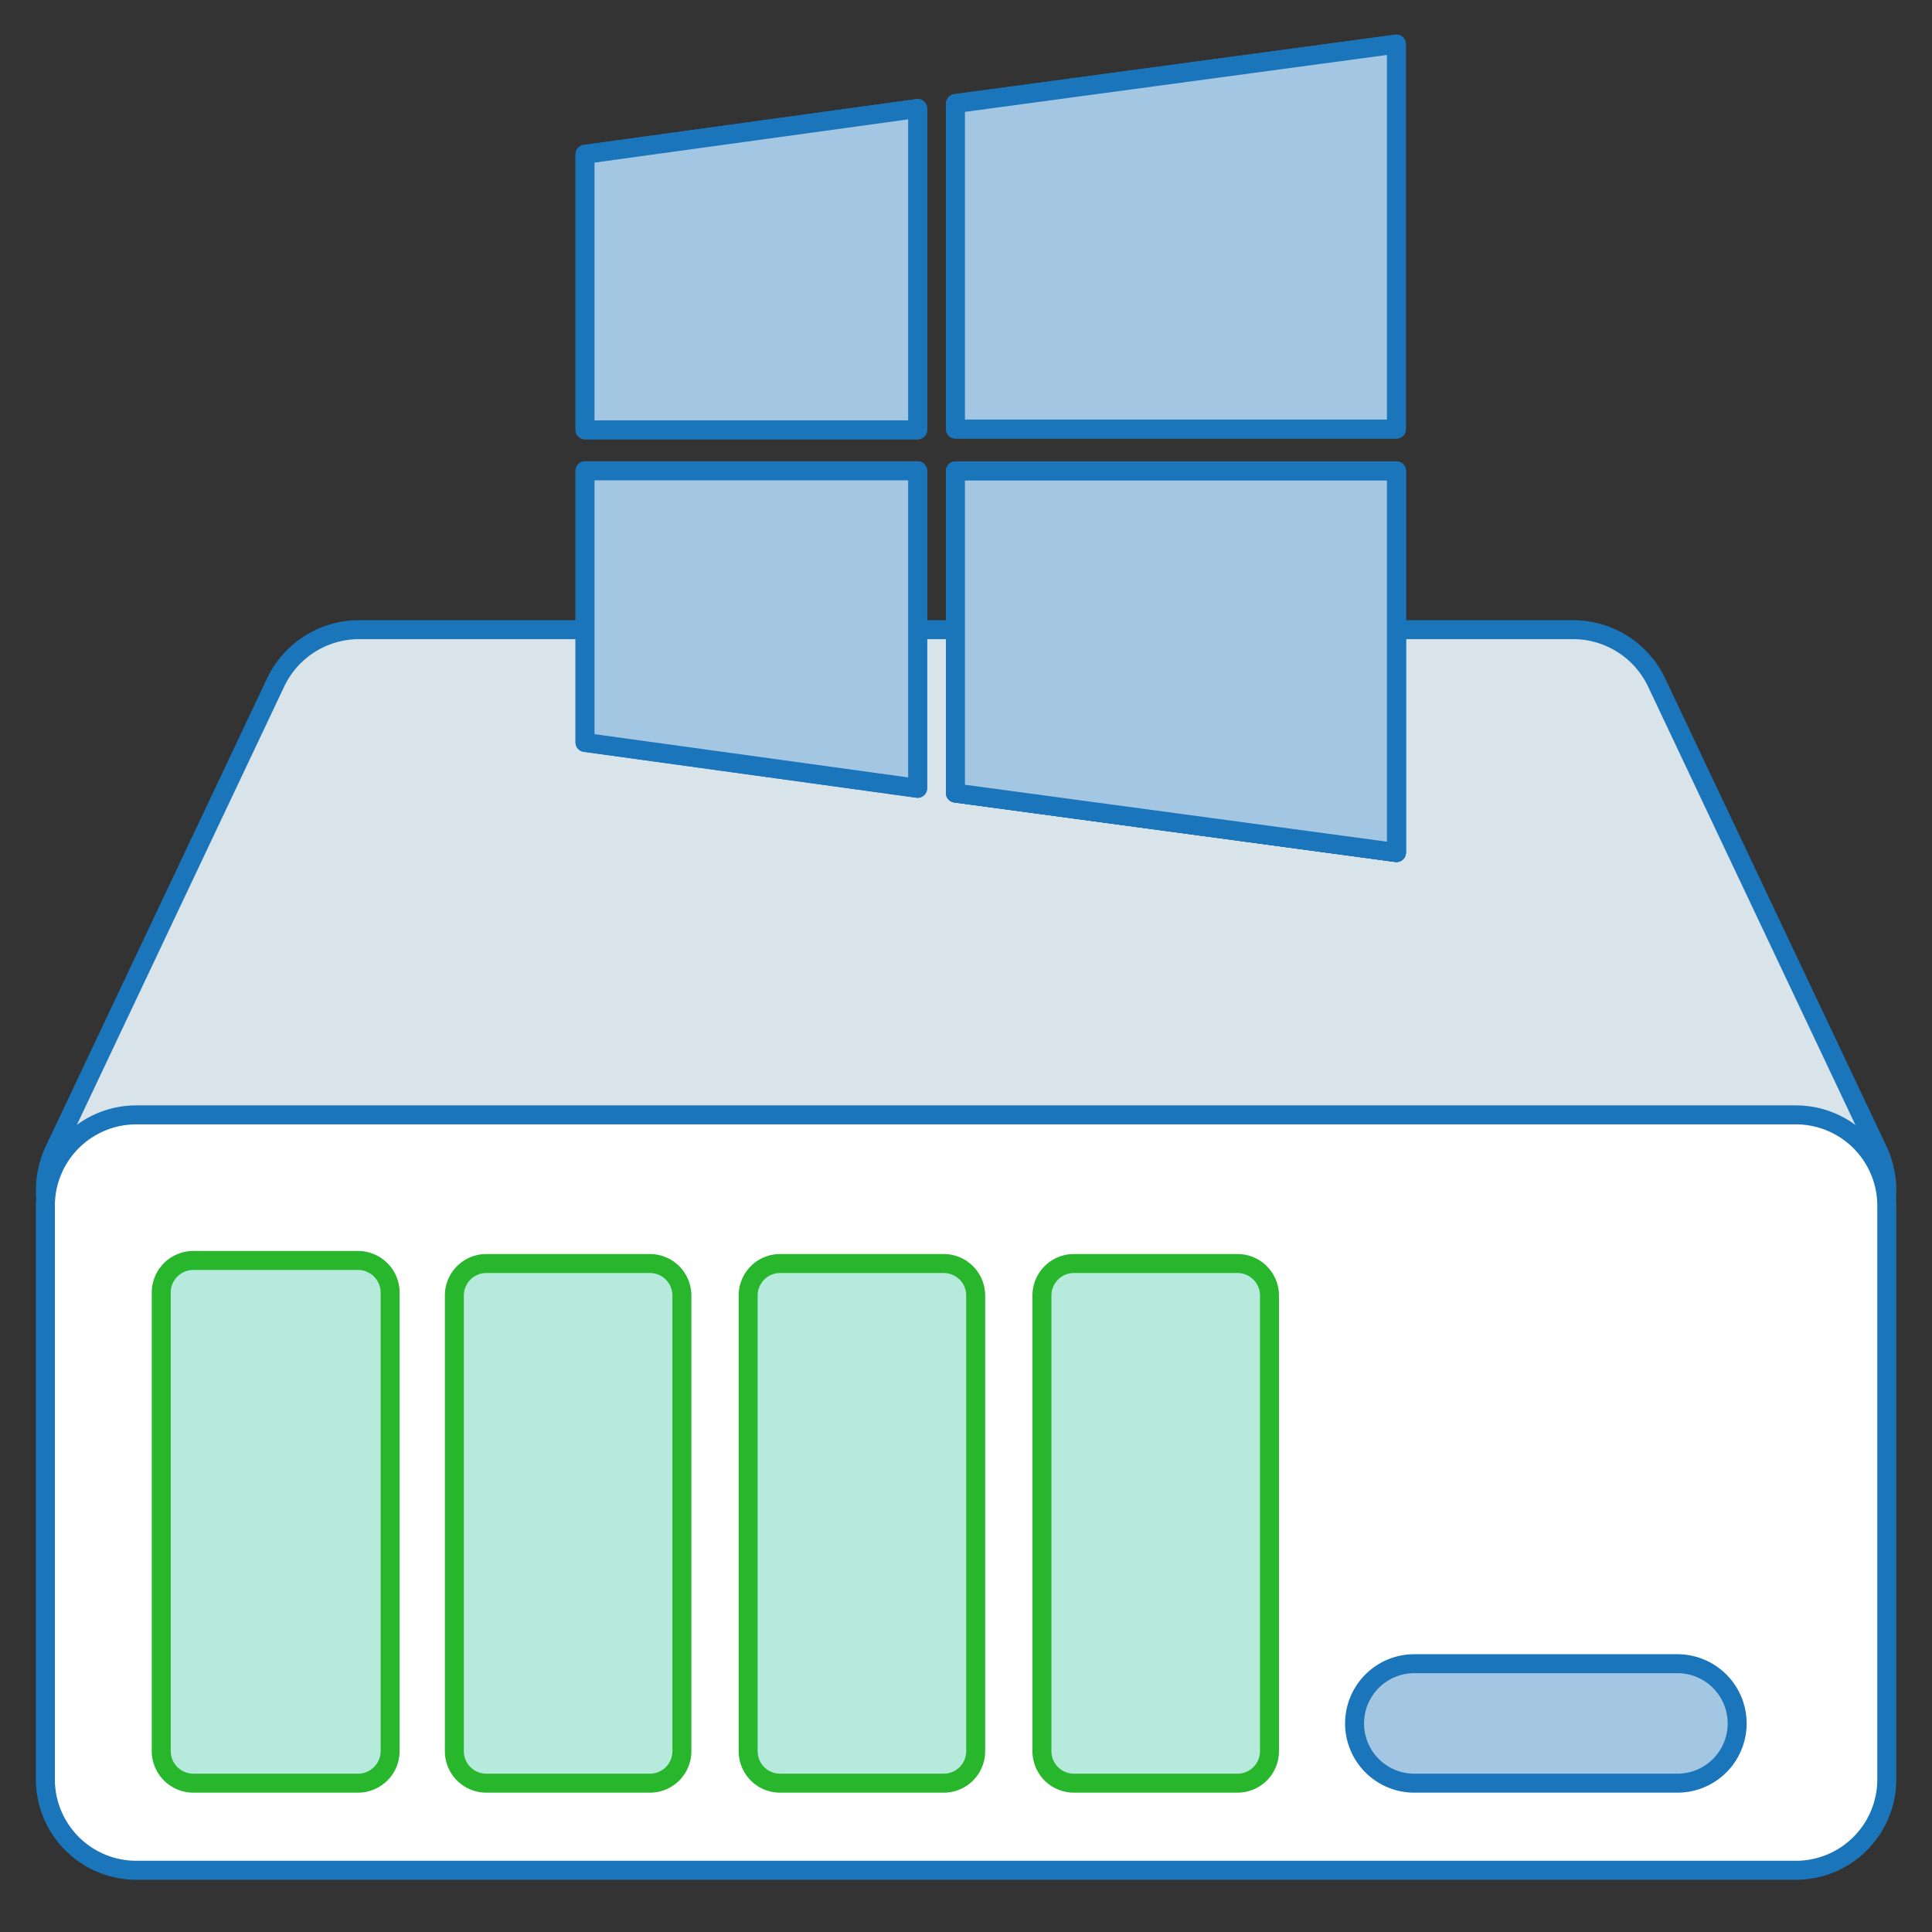
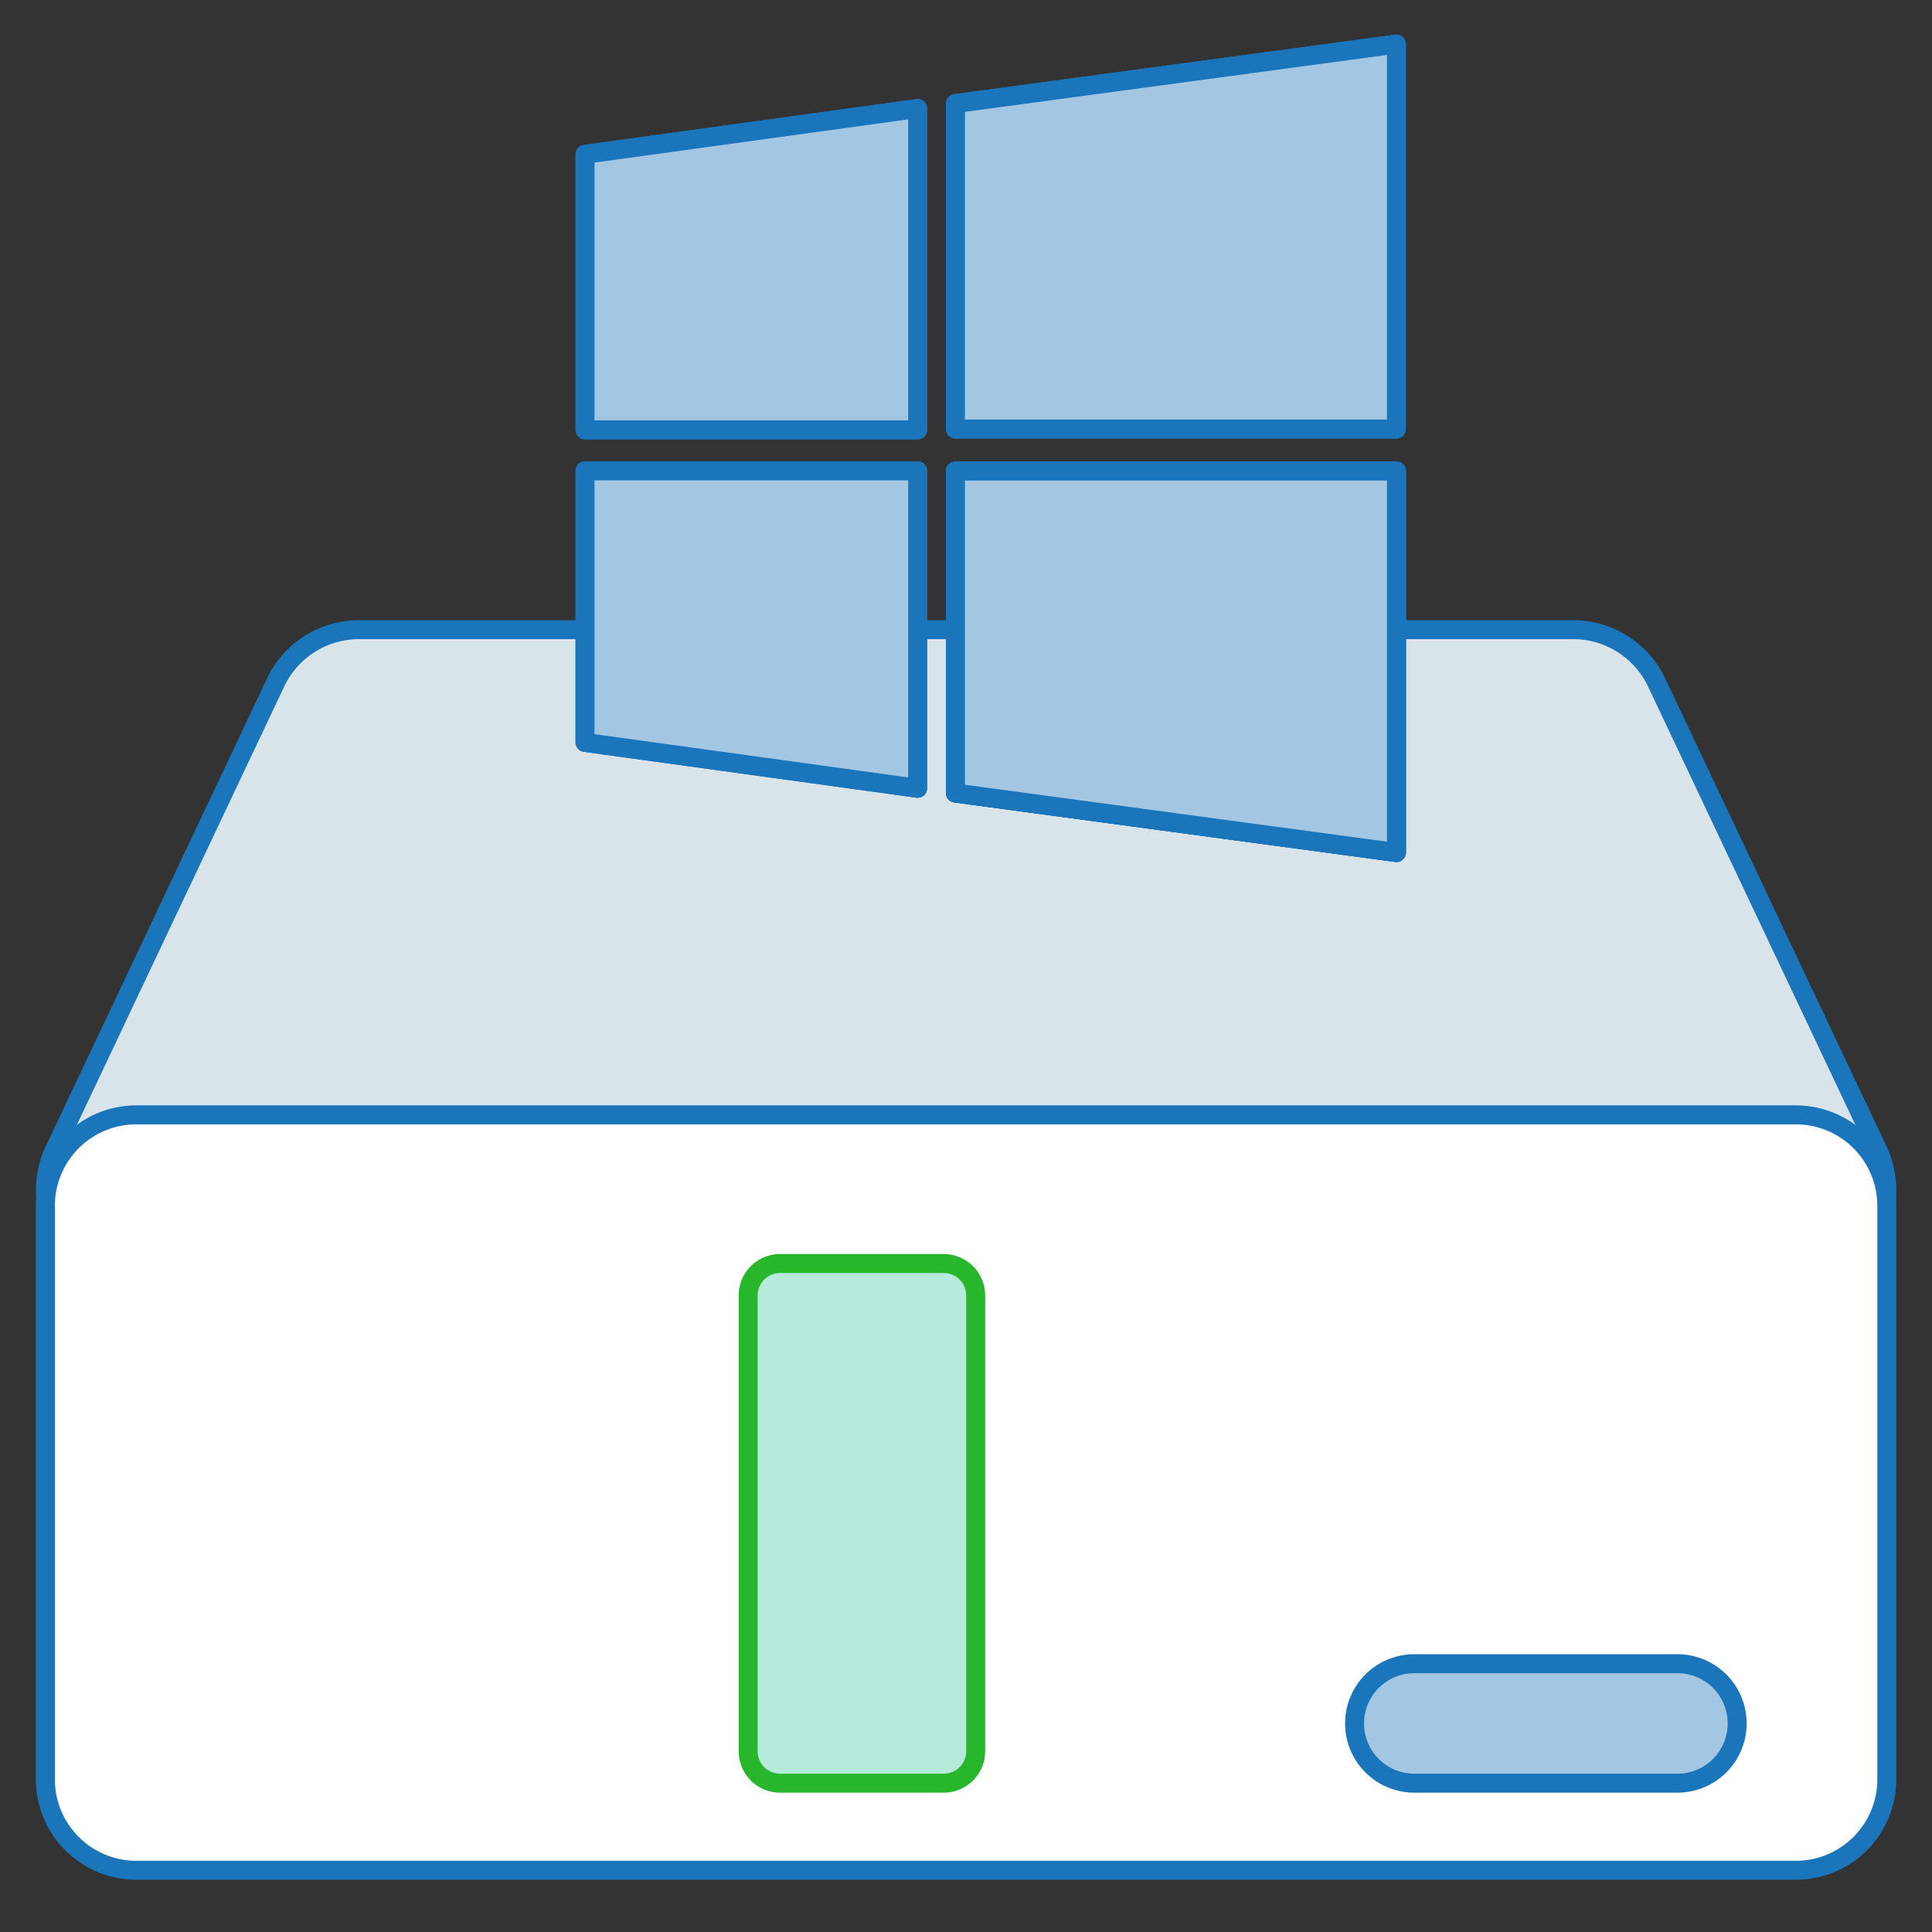
<svg xmlns="http://www.w3.org/2000/svg" id="f402b569-6e23-4dbf-9136-145e78ff81e8" data-name="a0633d8a-b31b-482c-8d40-71c28e757464" viewBox="0 0 90 90">
  <rect x="0" y="0" width="90" height="90" fill="#333333" stroke="none" />
  <title>ICONES_CAIXAS_REVENDA WINDOWS</title>
  <path d="M73.287,29.332H16.722a4.3,4.3,0,0,0-3.885,2.466L2.536,53.576A4.321,4.321,0,0,0,6.421,59.755H83.59a4.321,4.321,0,0,0,3.885-6.178L77.175,31.798A4.307,4.307,0,0,0,73.287,29.332Z" fill="#d8e3ea" stroke="#1b75bb" stroke-linecap="round" stroke-linejoin="round" stroke-width="0.884" />
  <path d="M83.67,87.124H6.338a4.237,4.237,0,0,1-4.224-4.224V56.159a4.237,4.237,0,0,1,4.224-4.224H83.67a4.237,4.237,0,0,1,4.224,4.224v26.742A4.234,4.234,0,0,1,83.67,87.124Z" fill="#fff" stroke="#1b75bb" stroke-linecap="round" stroke-linejoin="round" stroke-width="0.884" />
  <path d="M78.141,77.502H65.884a2.782,2.782,0,0,0,0,5.565H78.141a2.782,2.782,0,0,0,0-5.565Z" fill="#a3c7e3" stroke="#1b75bb" stroke-linecap="round" stroke-linejoin="round" stroke-width="0.884" />
-   <path d="M16.682,58.717H9.003a1.497,1.497,0,0,0-1.492,1.499v21.352a1.497,1.497,0,0,0,1.492,1.499H16.682a1.497,1.497,0,0,0,1.492-1.499V60.216A1.499,1.499,0,0,0,16.682,58.717Z" fill="#b5eadc" stroke="#28b62c" stroke-linecap="round" stroke-linejoin="round" stroke-width="0.884" />
-   <path d="M30.282,58.86h-7.633a1.488,1.488,0,0,0-1.483,1.49V81.577a1.488,1.488,0,0,0,1.483,1.49h7.633a1.488,1.488,0,0,0,1.483-1.49V60.351A1.49,1.49,0,0,0,30.282,58.86Z" fill="#b5eadc" stroke="#28b62c" stroke-linecap="round" stroke-linejoin="round" stroke-width="0.884" />
  <path d="M43.968,58.86h-7.633a1.488,1.488,0,0,0-1.483,1.49V81.577a1.488,1.488,0,0,0,1.483,1.49h7.633a1.488,1.488,0,0,0,1.483-1.49V60.351A1.49,1.49,0,0,0,43.968,58.86Z" fill="#b5eadc" stroke="#28b62c" stroke-linecap="round" stroke-linejoin="round" stroke-width="0.884" />
-   <path d="M57.654,58.86h-7.633a1.488,1.488,0,0,0-1.483,1.49V81.577a1.488,1.488,0,0,0,1.483,1.49h7.633a1.488,1.488,0,0,0,1.483-1.49V60.351A1.49,1.49,0,0,0,57.654,58.86Z" fill="#b5eadc" stroke="#28b62c" stroke-linecap="round" stroke-linejoin="round" stroke-width="0.884" />
  <path d="M44.509,4.825V19.987H65.05V2.054Zm0,17.118V36.942l20.542,2.771v-17.77Z" fill="#a3c7e3" stroke="#1b75bb" stroke-linecap="round" stroke-linejoin="round" stroke-width="0.884" />
  <polygon points="42.747 34.509 42.747 25.667 42.747 21.932 32.133 21.932 30.172 21.932 27.252 21.932 27.252 34.585 42.747 36.722 42.747 34.509" fill="#a3c7e3" stroke="#1b75bb" stroke-linecap="round" stroke-linejoin="round" stroke-width="0.884" />
  <polygon points="33.944 20.024 42.747 20.024 42.747 17.975 42.747 9.258 42.747 5.054 27.252 7.189 27.252 20.024 31.983 20.024 33.944 20.024" fill="#a3c7e3" stroke="#1b75bb" stroke-linecap="round" stroke-linejoin="round" stroke-width="0.884" />
  <polygon points="65.051 21.943 65.051 39.714 44.509 36.943 44.509 21.943 65.051 21.943" fill="#a3c7e3" stroke="#1b75bb" stroke-linecap="round" stroke-linejoin="round" stroke-width="0.884" />
  <path d="M44.509,4.825V19.987H65.05V2.054Zm0,17.118V36.942l20.542,2.771v-17.77Z" fill="#a3c7e3" stroke="#1b75bb" stroke-linecap="round" stroke-linejoin="round" stroke-width="0.884" />
  <polygon points="42.747 34.509 42.747 25.667 42.747 21.932 32.133 21.932 30.172 21.932 27.252 21.932 27.252 34.585 42.747 36.722 42.747 34.509" fill="#a3c7e3" stroke="#1b75bb" stroke-linecap="round" stroke-linejoin="round" stroke-width="0.884" />
  <polygon points="33.944 20.024 42.747 20.024 42.747 17.975 42.747 9.258 42.747 5.054 27.252 7.189 27.252 20.024 31.983 20.024 33.944 20.024" fill="#a3c7e3" stroke="#1b75bb" stroke-linecap="round" stroke-linejoin="round" stroke-width="0.884" />
  <polygon points="65.051 21.943 65.051 39.714 44.509 36.943 44.509 21.943 65.051 21.943" fill="#a3c7e3" stroke="#1b75bb" stroke-linecap="round" stroke-linejoin="round" stroke-width="0.884" />
</svg>